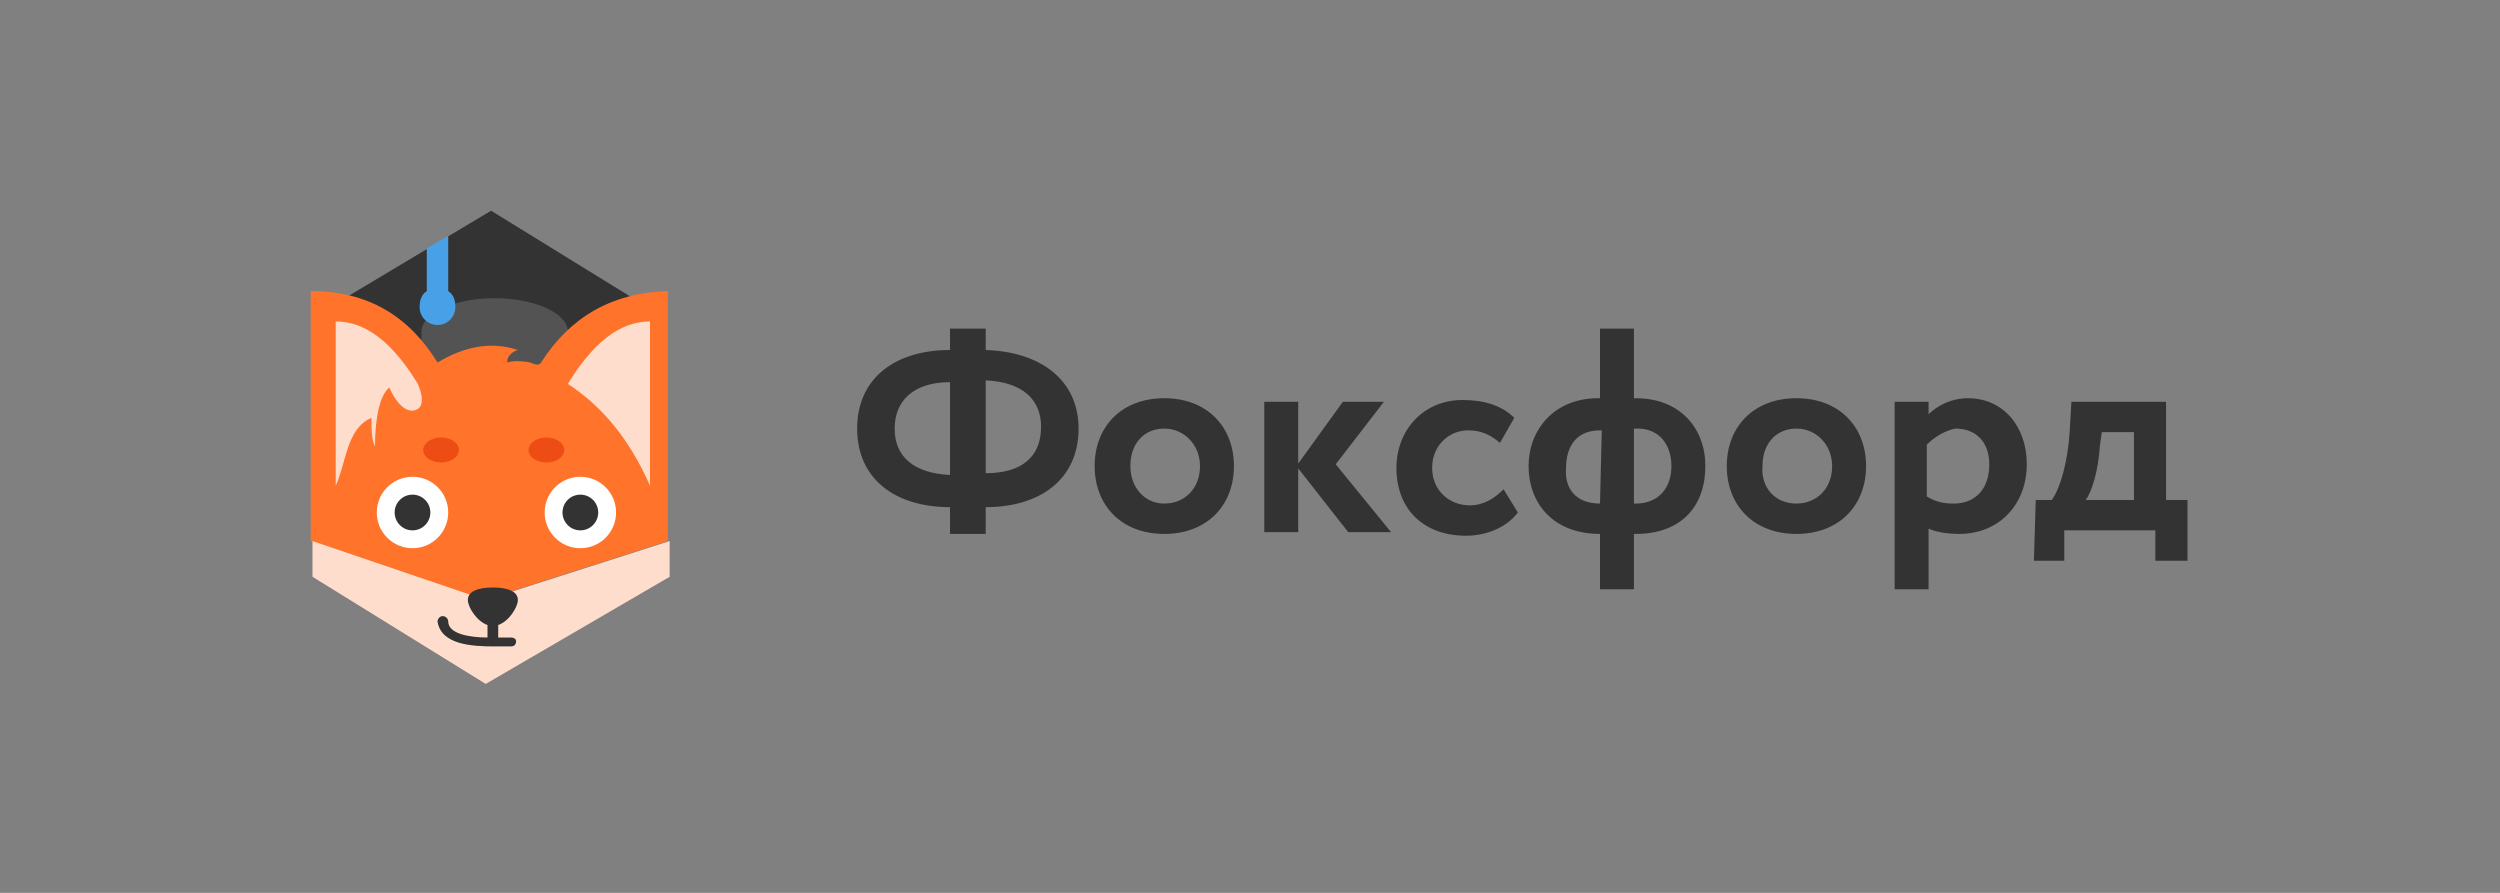
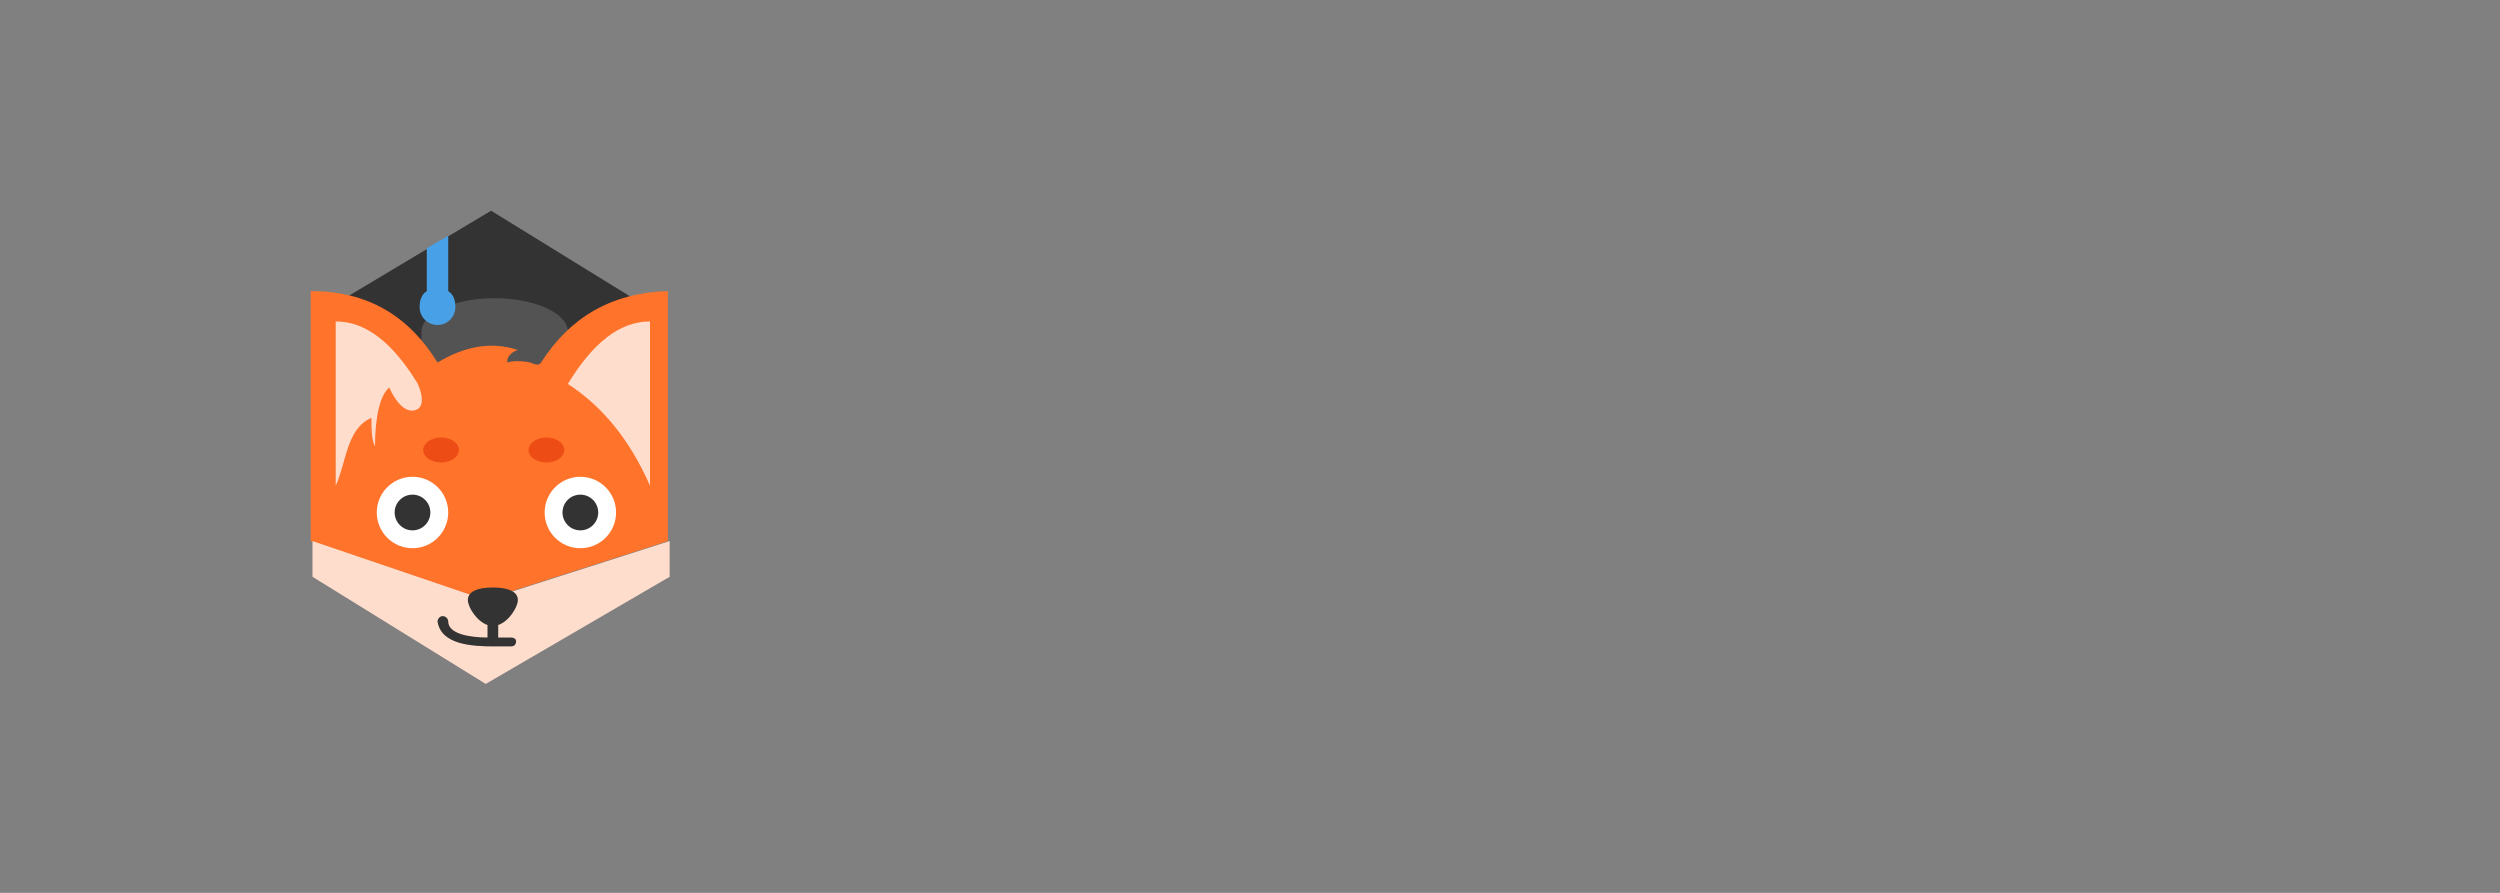
<svg xmlns="http://www.w3.org/2000/svg" id="Layer_1" x="0px" y="0px" width="140px" height="50px" viewBox="0 0 140 50" style="enable-background:new 0 0 140 50;" xml:space="preserve">
  <rect x="0" y="0" width="140" height="50" fill="#808080" stroke="none" />
  <style type="text/css"> .st0{fill-rule:evenodd;clip-rule:evenodd;fill:#5D00F6;} .st1{fill-rule:evenodd;clip-rule:evenodd;fill:#EB236B;} .st2{fill-rule:evenodd;clip-rule:evenodd;fill:#4CD0A0;} .st3{fill-rule:evenodd;clip-rule:evenodd;fill:#0366FF;} .st4{fill:#FFFFFF;} .st5{fill:#333333;} .st6{fill:#535353;} .st7{fill:#FF732B;} .st8{fill:#FFDDCD;} .st9{fill:#ED4D14;} .st10{fill:#48A1E6;} .st11{clip-path:url(#SVGID_2_);} .st12{fill-rule:evenodd;clip-rule:evenodd;fill:#423783;} .st13{fill:#423783;} .st14{fill-rule:evenodd;clip-rule:evenodd;fill:#1CC1BB;} .st15{fill:#1CC1BB;} </style>
  <g transform="translate(2)">
    <path class="st5" d="M22.1,21c1.9-1.2,3.5-1.5,5.3-1.3c-0.7,0.4-1,0.7-1.3,0.7c0.6,0.3,1.1,0.3,2,0.7c-0.1-0.2,0.2-0.1,0.7,0 c0.9-2.4,2.8-3.8,5.3-4l-8.6-5.3L16.8,17C19.2,17.2,21.1,18.5,22.1,21z" />
    <path class="st6" d="M22.5,20.7c1.7-1,1.9-1.2,3.4-0.8c-0.4,0.1,0.7,0.3,0.5,0.6c0.4-0.1,1,0,1.6,0.1c0.2,0.1,0.5,0.1,0.7,0.2 c0.3-0.6,0.7-1.1,1.1-1.6v-0.7c-0.1-1-1.9-1.8-4.1-1.8s-4,0.8-4.1,1.8v0.7C21.9,19.7,22.2,20.1,22.5,20.7L22.5,20.7z" />
    <path class="st7" d="M28.3,20.3c-0.1,0.2-0.4,0.1-0.6,0c-0.5-0.1-1-0.1-1.3,0c0-0.4,0.3-0.6,0.6-0.7c-1.5-0.5-3-0.2-4.5,0.7 c-1.6-2.6-3.9-4-7.1-4v14l9.7,3.3l10.3-3.3v-14C32.2,16.4,29.9,17.8,28.3,20.3L28.3,20.3z" />
    <path class="st8" d="M15.5,30.3l9.7,3.3l10.3-3.3v2l-10.3,6l-9.7-6V30.3z M16.8,27.2V18c1.7,0,3.2,1.2,4.6,3.5 c0.3,0.7,0.3,1.2,0,1.4c-0.5,0.3-1.1-0.1-1.6-1.2c-0.5,0.4-0.8,1.6-0.8,3.3c-0.2-0.4-0.2-1-0.2-1.6C17.4,24,17.4,25.9,16.8,27.2 L16.8,27.2z M34.4,27.2V18c-1.7,0-3.2,1.2-4.6,3.5C31.8,22.8,33.3,24.7,34.4,27.2L34.4,27.2z" />
    <ellipse class="st4" cx="21.1" cy="28.7" rx="2" ry="2" />
    <ellipse class="st4" cx="30.5" cy="28.7" rx="2" ry="2" />
    <ellipse class="st5" cx="21.1" cy="28.7" rx="1" ry="1" />
    <ellipse class="st5" cx="30.5" cy="28.7" rx="1" ry="1" />
    <ellipse class="st9" cx="28.6" cy="25.2" rx="1" ry="0.7" />
    <ellipse class="st9" cx="22.7" cy="25.2" rx="1" ry="0.7" />
    <path class="st5" d="M26.6,35.7h-0.7v-0.7c0.6-0.2,1.1-1,1.1-1.4c0-0.5-0.6-0.7-1.4-0.7s-1.4,0.2-1.4,0.7c0,0.4,0.5,1.2,1.1,1.4 v0.7c-1,0-2.2-0.2-2.2-0.9c0-0.2-0.2-0.3-0.3-0.3c-0.2,0-0.3,0.2-0.3,0.3c0.2,1.3,1.9,1.4,3.2,1.4h0.9c0.2,0,0.3-0.1,0.3-0.3 C26.9,35.8,26.8,35.7,26.6,35.7L26.6,35.7z" />
    <path class="st10" d="M23.1,16.3v-3.1l-1.2,0.7v2.4c-0.3,0.2-0.4,0.5-0.4,0.9c0,0.6,0.5,1,1,1c0,0,0,0,0,0c0.6,0,1-0.5,1-1 C23.5,16.8,23.4,16.5,23.1,16.3L23.1,16.3z" />
-     <path class="st5" d="M51.2,28.4c-3.1,0-5.2-1.6-5.2-4.4c0-2.8,2.1-4.4,5.2-4.4v-1.2h2v1.2c3.1,0.1,5.2,1.7,5.2,4.4 c0,2.8-2.1,4.4-5.2,4.4v1.5h-2V28.4z M51.2,26.6v-5.2c-2.1,0-3.1,1.1-3.1,2.6C48.1,25.6,49.2,26.5,51.2,26.6L51.2,26.6z M53.2,21.3 v5.2c2,0,3.1-0.9,3.1-2.6C56.3,22.4,55.3,21.4,53.2,21.3L53.2,21.3z M63.2,22.3c2.4,0,3.9,1.6,3.9,3.8s-1.5,3.8-3.9,3.8 c-2.4,0-3.9-1.6-3.9-3.8S60.8,22.3,63.2,22.3z M63.2,28.2c1.1,0,2-0.8,2-2.1c0-1.2-0.9-2.1-2-2.1c-1.1,0-1.9,0.8-1.9,2.1 C61.3,27.3,62.1,28.2,63.2,28.2z M68.8,22.5h1.9v7.3h-1.9V22.5z M72.8,26l3.1,3.8h-2.4l-2.9-3.7l2.6-3.6h2.3L72.8,26z M83,28.7 c-0.6,0.8-1.7,1.3-2.9,1.3c-2.4,0-3.9-1.5-3.9-3.8c0-2.1,1.5-3.8,3.7-3.8c1.2,0,2.2,0.3,2.9,1L82,24.8c-0.6-0.5-1.1-0.7-1.8-0.7 c-1,0-2,0.8-2,2.1c0,1.3,1,2.1,2.1,2.1c0.8,0,1.4-0.4,1.9-0.9L83,28.7z M87.6,29.9L87.6,29.9c-2.6,0-4-1.7-4-3.8 c0-2,1.4-3.8,3.9-3.8h0.1v-3.9h1.9v3.9h0.1c2.5,0,3.9,1.7,3.9,3.8c0,2.2-1.3,3.8-3.9,3.8h-0.1V33h-1.9L87.6,29.9z M87.6,28.2 L87.6,28.2l0.1-4.1h-0.1c-1.4,0-1.9,1-1.9,2.1C85.6,27.3,86.2,28.2,87.6,28.2z M89.5,24.1v4.1h0.1c1.3,0,2-0.9,2-2.1 c0-1.1-0.6-2.1-1.9-2.1H89.5z M98.6,22.3c2.4,0,3.9,1.6,3.9,3.8s-1.5,3.8-3.9,3.8c-2.4,0-3.9-1.6-3.9-3.8S96.2,22.3,98.6,22.3z M98.6,28.2c1.1,0,2-0.8,2-2.1c0-1.2-0.9-2.1-2-2.1c-1.1,0-1.9,0.8-1.9,2.1C96.6,27.3,97.4,28.2,98.6,28.2z M104.1,22.5h1.9v0.7 c0.5-0.5,1.3-0.9,2.2-0.9c2,0,3.3,1.6,3.3,3.7c0,2.2-1.5,3.9-3.8,3.9c-0.6,0-1.3-0.1-1.7-0.3V33h-1.9L104.1,22.5z M105.9,24.9v2.9 c0.5,0.3,0.9,0.4,1.5,0.4c1.3,0,2-0.9,2-2.2c0-1.2-0.7-2-1.9-2C107,24.1,106.4,24.4,105.9,24.9L105.9,24.9z M112,28h0.9 c0.5-0.7,0.9-2.2,1-3.8l0.1-1.7h5.3V28h1.2v3.4h-1.8v-1.7h-5.1v1.7h-1.7L112,28L112,28z M114.8,28h2.7v-3.8h-1.8l-0.1,0.7 C115.5,26.5,115.1,27.6,114.8,28L114.8,28z" />
  </g>
</svg>